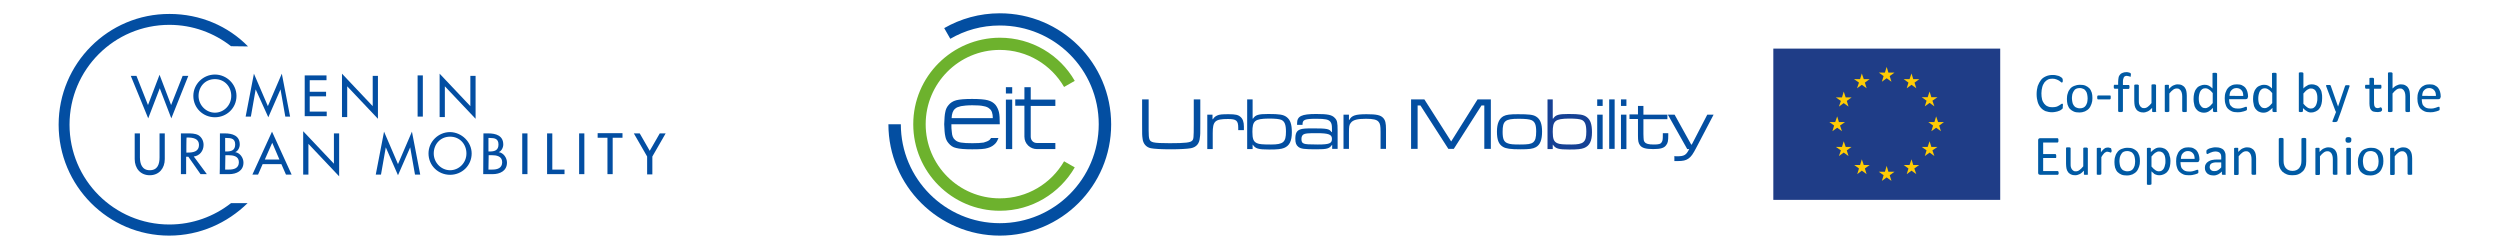
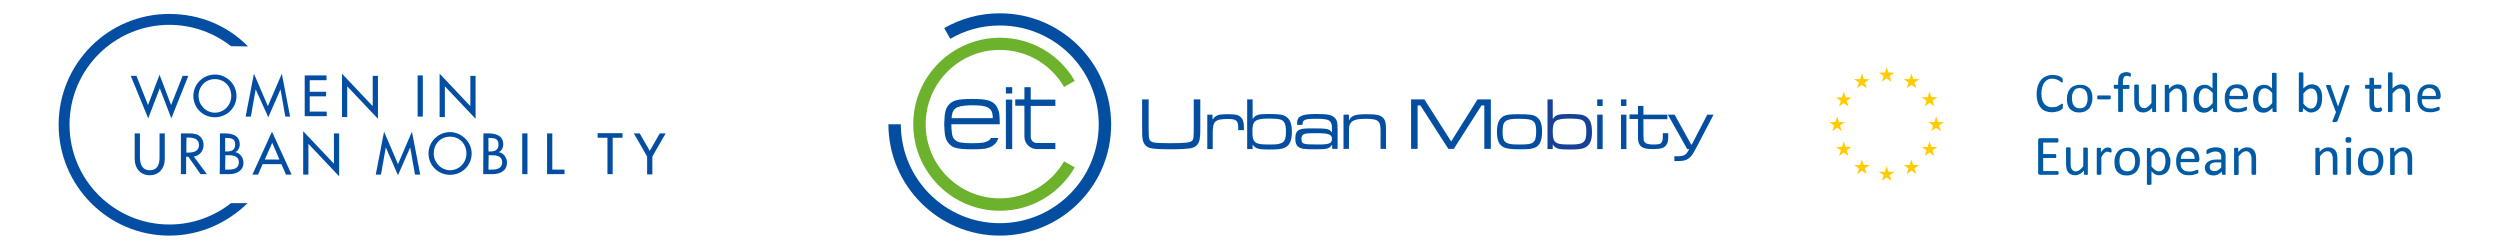
<svg xmlns="http://www.w3.org/2000/svg" xmlns:xlink="http://www.w3.org/1999/xlink" version="1.1" id="Ebene_1" x="0px" y="0px" viewBox="0 0 1147 114.1" style="enable-background:new 0 0 1147 114.1;" xml:space="preserve">
  <style type="text/css">
	.st0{fill:#034EA2;}
	.st1{clip-path:url(#SVGID_2_);}
	.st2{fill:#1F3D87;}
	.st3{fill:#FFCC04;}
	.st4{fill:#005AA4;}
	.st5{fill:#034EA1;}
	.st6{fill-rule:evenodd;clip-rule:evenodd;fill:#034EA1;}
	.st7{fill-rule:evenodd;clip-rule:evenodd;fill:#6DB22D;}
	.st8{fill:#164194;}
</style>
  <g>
    <g>
      <path class="st0" d="M113.8,21.3c-9.1-9.3-21.9-14.9-36-14.9C49.6,6.3,26.9,29.2,26.9,57.2s22.7,50.9,50.7,50.9    c14.1,0,26.7-5.8,36-14.9H106c-7.8,6.1-17.6,9.8-28.3,9.8c-25.3,0-45.8-20.5-45.8-45.8s20.5-45.8,45.8-45.8    c10.7,0,20.5,3.7,28.3,9.8L113.8,21.3L113.8,21.3z" />
    </g>
    <g>
      <g>
        <path class="st0" d="M67.9,48.2l5.3-13.9l5.3,13.9l5.3-13.4h2.6l-7.8,19.5l-5.3-13.8L68,54.3l-8-19.5h2.6L67.9,48.2z" />
        <path class="st0" d="M108.5,44c0,5.6-4.5,9.8-9.9,9.8s-9.9-4.2-9.9-9.8c0-5.4,4.5-9.8,9.9-9.8S108.5,38.6,108.5,44z M106.1,44     c0-4.2-3-7.7-7.5-7.7s-7.5,3.5-7.5,7.7c0,4.3,3.5,7.7,7.5,7.7S106.1,48.4,106.1,44z" />
        <path class="st0" d="M117.3,41L117.3,41l-2.2,12.5h-2.4l3.8-19.7l6.4,14.9l6.4-14.9l3.8,19.7h-2.2L128.7,41l0,0l-5.6,12.8     L117.3,41z" />
        <path class="st0" d="M139.7,34.6h10.1v2.2h-7.7v5.3h7.5v2.1h-7.5v7h7.8v2.1h-10.1V34.6H139.7z" />
        <path class="st0" d="M156.9,33.8L171,48.7V34.8h2.4v19.7l-14.1-14.9v14.1h-2.4V33.8z" />
        <path class="st0" d="M194,53.5h-2.4V34.6h2.4V53.5z" />
        <path class="st0" d="M201.7,33.8l14.1,14.9V34.8h2.4v19.7l-14.1-14.9v14.1h-2.4V33.8z" />
      </g>
      <g>
        <path class="st0" d="M64.2,61.2v11c0,3,1,5.9,4.5,5.9c3.7,0,4.5-2.9,4.5-5.9v-11h2.4V73c0,4.2-2.6,7.4-6.9,7.4s-6.9-3.2-6.9-7.4     V61.2C61.8,61.2,64.2,61.2,64.2,61.2z" />
        <path class="st0" d="M94.9,79.9H92l-5.6-8h-1v8H83V61.2h3c1.6,0,3.5,0,5,0.8c1.6,1,2.4,2.7,2.4,4.5c0,2.7-1.8,5-4.5,5.3     L94.9,79.9z M85.5,70h0.8c2.4,0,5-0.5,5-3.5c0-2.9-2.7-3.4-5.1-3.4h-0.6C85.5,63.1,85.5,70,85.5,70z" />
        <path class="st0" d="M100.9,61.2h2.2c3.5,0,6.9,1,6.9,5.1c0,1.4-0.8,3-2.1,3.5l0,0c2.2,0.3,3.8,2.6,3.8,4.8     c0,3.8-3.2,5.3-6.6,5.3h-4.3C100.9,79.9,100.9,61.2,100.9,61.2z M103.3,69.5h0.6c2.2,0,4-0.5,4-3.2c0-2.7-1.8-3-4-3h-0.6V69.5z      M103.3,77.8h1.8c2.2,0,4.5-0.6,4.5-3.4s-2.7-3.2-4.8-3.2h-1.4L103.3,77.8L103.3,77.8z" />
        <path class="st0" d="M120.5,75.3l-2.1,4.8h-2.6l9-19.7l9,19.7h-2.6l-2.1-4.8H120.5z M124.9,65.5l-3.4,7.7h6.7L124.9,65.5z" />
        <path class="st0" d="M139.1,60.2l14.1,14.9V61.2h2.4v19.7L141.5,66v14.1h-2.4V60.2z" />
        <path class="st0" d="M177,67.6L177,67.6l-2.2,12.5h-2.4l3.8-19.7l6.4,14.9l6.4-14.9l3.8,19.7h-2.4l-2.2-12.5l0,0l-5.6,12.8     L177,67.6z" />
        <path class="st0" d="M216.4,70.4c0,5.6-4.5,9.8-9.9,9.8s-9.9-4.2-9.9-9.8c0-5.4,4.5-9.8,9.9-9.8     C211.9,60.7,216.4,65.2,216.4,70.4z M214,70.4c0-4.2-3-7.7-7.5-7.7s-7.5,3.5-7.5,7.7c0,4.3,3.5,7.7,7.5,7.7S214,74.8,214,70.4z" />
        <path class="st0" d="M221.8,61.2h2.2c3.5,0,6.9,1,6.9,5.1c0,1.4-0.8,3-2.1,3.5l0,0c2.2,0.3,3.8,2.6,3.8,4.8     c0,3.8-3.2,5.3-6.6,5.3h-4.3L221.8,61.2L221.8,61.2z M224.1,69.5h0.6c2.2,0,4-0.5,4-3.2c0-2.7-1.8-3-4-3h-0.6V69.5z M224.1,77.8     h1.8c2.2,0,4.5-0.6,4.5-3.4s-2.7-3.2-4.8-3.2h-1.4L224.1,77.8L224.1,77.8z" />
        <path class="st0" d="M242,79.9h-2.4V61.2h2.4V79.9z" />
        <path class="st0" d="M253.2,77.8h5.8v2.1h-8V61.2h2.4v16.6H253.2z" />
-         <path class="st0" d="M268.1,79.9h-2.4V61.2h2.4V79.9z" />
        <path class="st0" d="M281.1,79.9h-2.4V63.2h-4.5v-2.1h11.4v2.1h-4.5V79.9z" />
        <path class="st0" d="M290.8,61.2h2.7l4.6,8l4.6-8h2.7l-6.1,10.6V80h-2.4v-8.2L290.8,61.2z" />
      </g>
    </g>
  </g>
  <g>
    <g>
      <defs>
        <rect id="SVGID_1_" x="871.2" y="18.8" width="141" height="76.6" />
      </defs>
      <clipPath id="SVGID_2_">
        <use xlink:href="#SVGID_1_" style="overflow:visible;" />
      </clipPath>
      <g transform="matrix(1 0 0 1 0 1.907349e-06)" class="st1">
		</g>
    </g>
  </g>
  <g>
    <g>
      <g>
-         <rect x="813.6" y="22.3" class="st2" width="104.1" height="69.4" />
-       </g>
+         </g>
      <g>
        <polygon class="st3" points="863.4,37.5 865.6,35.9 867.8,37.5 867,34.9 869.2,33.3 866.4,33.3 865.6,30.7 864.8,33.3 862,33.3      864.2,34.9    " />
      </g>
      <g>
        <polygon class="st3" points="852,40.5 854.2,38.9 856.4,40.5 855.6,37.9 857.8,36.3 855.1,36.3 854.2,33.7 853.4,36.3      850.6,36.3 852.9,37.9    " />
      </g>
      <g>
        <polygon class="st3" points="845.9,42 845.1,44.7 842.3,44.7 844.6,46.3 843.7,48.9 845.9,47.3 848.1,48.9 847.3,46.3      849.5,44.7 846.8,44.7    " />
      </g>
      <g>
        <polygon class="st3" points="842.9,58.6 845.1,60.2 844.2,57.6 846.5,56 843.7,56 842.9,53.4 842,56 839.3,56 841.5,57.6      840.7,60.2    " />
      </g>
      <g>
        <polygon class="st3" points="846.8,67.4 845.9,64.8 845.1,67.4 842.3,67.4 844.6,69 843.7,71.6 845.9,70 848.1,71.6 847.3,69      849.5,67.4    " />
      </g>
      <g>
        <polygon class="st3" points="855.1,75.7 854.2,73.1 853.4,75.7 850.7,75.7 852.9,77.3 852.1,79.9 854.2,78.3 856.4,79.9      855.6,77.3 857.8,75.7    " />
      </g>
      <g>
        <polygon class="st3" points="866.4,78.8 865.6,76.1 864.8,78.8 862,78.8 864.2,80.4 863.4,83 865.6,81.4 867.8,83 867,80.4      869.2,78.8    " />
      </g>
      <g>
        <polygon class="st3" points="877.8,75.7 877,73.1 876.1,75.7 873.4,75.7 875.6,77.3 874.8,79.9 877,78.3 879.2,79.9 878.3,77.3      880.5,75.7    " />
      </g>
      <g>
        <polygon class="st3" points="886.1,67.4 885.3,64.8 884.4,67.4 881.7,67.4 883.9,69 883.1,71.6 885.3,70 887.5,71.6 886.6,69      888.9,67.4    " />
      </g>
      <g>
        <polygon class="st3" points="891.9,56 889.2,56 888.3,53.4 887.5,56 884.7,56 886.9,57.6 886.1,60.2 888.3,58.6 890.5,60.2      889.7,57.6    " />
      </g>
      <g>
        <polygon class="st3" points="883.1,48.8 885.3,47.2 887.5,48.8 886.6,46.2 888.9,44.6 886.1,44.6 885.3,42 884.4,44.6      881.7,44.6 883.9,46.2    " />
      </g>
      <g>
        <polygon class="st3" points="877,33.7 876.1,36.3 873.4,36.3 875.6,37.9 874.8,40.5 877,38.9 879.2,40.5 878.4,37.9 880.6,36.3      877.8,36.3    " />
      </g>
      <g>
        <g>
          <path class="st4" d="M944.5,79.2c0,0.2,0,0.3,0,0.4c0,0.1,0,0.2-0.1,0.3c0,0.1-0.1,0.1-0.1,0.2c-0.1,0-0.1,0.1-0.2,0.1H936      c-0.2,0-0.4-0.1-0.6-0.2c-0.2-0.1-0.3-0.4-0.3-0.7v-15c0-0.3,0.1-0.6,0.3-0.7c0.2-0.1,0.4-0.2,0.6-0.2h8c0.1,0,0.1,0,0.2,0.1      c0.1,0,0.1,0.1,0.1,0.2c0,0.1,0.1,0.2,0.1,0.3c0,0.1,0,0.3,0,0.4c0,0.2,0,0.3,0,0.4c0,0.1,0,0.2-0.1,0.3c0,0.1-0.1,0.1-0.1,0.2      c-0.1,0-0.1,0.1-0.2,0.1h-6.6v5.3h5.6c0.1,0,0.1,0,0.2,0.1c0.1,0,0.1,0.1,0.1,0.2c0,0.1,0.1,0.2,0.1,0.3c0,0.1,0,0.3,0,0.4      c0,0.2,0,0.3,0,0.4c0,0.1,0,0.2-0.1,0.3c0,0.1-0.1,0.1-0.1,0.1c-0.1,0-0.1,0-0.2,0h-5.6v6h6.7c0.1,0,0.1,0,0.2,0.1      c0.1,0,0.1,0.1,0.1,0.2c0,0.1,0.1,0.2,0.1,0.3C944.5,78.9,944.5,79.1,944.5,79.2z" />
          <path class="st4" d="M958,79.8c0,0.1,0,0.1,0,0.2c0,0-0.1,0.1-0.2,0.1c-0.1,0-0.2,0.1-0.3,0.1c-0.1,0-0.3,0-0.5,0      c-0.2,0-0.4,0-0.5,0c-0.1,0-0.2,0-0.3-0.1c-0.1,0-0.1-0.1-0.1-0.1c0,0,0-0.1,0-0.2v-1.5c-0.7,0.7-1.3,1.3-2,1.6      c-0.6,0.3-1.3,0.5-2,0.5c-0.8,0-1.4-0.1-2-0.4c-0.5-0.3-1-0.6-1.3-1.1c-0.3-0.4-0.6-1-0.7-1.6c-0.1-0.6-0.2-1.3-0.2-2.2v-7.1      c0-0.1,0-0.1,0-0.2s0.1-0.1,0.2-0.1c0.1,0,0.2-0.1,0.3-0.1c0.1,0,0.3,0,0.5,0s0.4,0,0.5,0c0.1,0,0.2,0,0.3,0.1      c0.1,0,0.1,0.1,0.2,0.1s0.1,0.1,0.1,0.2V75c0,0.7,0,1.2,0.1,1.6c0.1,0.4,0.3,0.8,0.5,1.1c0.2,0.3,0.5,0.5,0.8,0.7      c0.3,0.2,0.7,0.2,1.1,0.2c0.5,0,1.1-0.2,1.6-0.6c0.5-0.4,1.1-0.9,1.7-1.7v-8.2c0-0.1,0-0.1,0-0.2c0,0,0.1-0.1,0.2-0.1      c0.1,0,0.2-0.1,0.3-0.1c0.1,0,0.3,0,0.5,0c0.2,0,0.4,0,0.5,0c0.1,0,0.2,0,0.3,0.1c0.1,0,0.1,0.1,0.2,0.1c0,0,0.1,0.1,0.1,0.2      V79.8z" />
          <path class="st4" d="M968.8,68.9c0,0.2,0,0.3,0,0.5c0,0.1,0,0.2-0.1,0.3c0,0.1-0.1,0.1-0.1,0.2c0,0-0.1,0.1-0.2,0.1      c-0.1,0-0.2,0-0.3-0.1c-0.1,0-0.2-0.1-0.3-0.1c-0.1,0-0.3-0.1-0.4-0.1c-0.2,0-0.3-0.1-0.5-0.1c-0.2,0-0.4,0-0.6,0.1      c-0.2,0.1-0.4,0.2-0.7,0.4c-0.2,0.2-0.5,0.5-0.7,0.8c-0.3,0.3-0.5,0.7-0.8,1.2v7.7c0,0.1,0,0.1-0.1,0.2s-0.1,0.1-0.2,0.1      c-0.1,0-0.2,0.1-0.3,0.1c-0.1,0-0.3,0-0.5,0c-0.2,0-0.4,0-0.5,0c-0.1,0-0.2,0-0.3-0.1c-0.1,0-0.1-0.1-0.2-0.1s0-0.1,0-0.2V68.2      c0-0.1,0-0.1,0-0.2c0,0,0.1-0.1,0.2-0.1c0.1,0,0.2-0.1,0.3-0.1c0.1,0,0.3,0,0.5,0c0.2,0,0.3,0,0.5,0c0.1,0,0.2,0,0.3,0.1      c0.1,0,0.1,0.1,0.1,0.1c0,0,0,0.1,0,0.2v1.7c0.3-0.5,0.6-0.8,0.9-1.1c0.3-0.3,0.5-0.5,0.8-0.7c0.3-0.2,0.5-0.3,0.7-0.3      c0.2-0.1,0.5-0.1,0.7-0.1c0.1,0,0.2,0,0.4,0c0.1,0,0.3,0,0.4,0.1c0.2,0,0.3,0.1,0.4,0.1c0.1,0,0.2,0.1,0.3,0.1      c0.1,0,0.1,0.1,0.1,0.1c0,0,0,0.1,0,0.1c0,0.1,0,0.1,0,0.3C968.8,68.6,968.8,68.7,968.8,68.9z" />
          <path class="st4" d="M981.8,73.9c0,1-0.1,1.8-0.4,2.6c-0.3,0.8-0.6,1.5-1.1,2.1c-0.5,0.6-1.1,1-1.9,1.4      c-0.7,0.3-1.6,0.5-2.6,0.5c-1,0-1.8-0.1-2.5-0.4s-1.3-0.7-1.8-1.2c-0.5-0.5-0.8-1.2-1.1-2c-0.2-0.8-0.3-1.7-0.3-2.6      c0-1,0.1-1.8,0.4-2.6c0.2-0.8,0.6-1.5,1.1-2.1c0.5-0.6,1.1-1,1.9-1.3c0.7-0.3,1.6-0.5,2.6-0.5c1,0,1.8,0.1,2.5,0.4      c0.7,0.3,1.3,0.7,1.8,1.2c0.5,0.5,0.8,1.2,1.1,2C981.7,72,981.8,72.9,981.8,73.9z M979.6,74c0-0.6-0.1-1.2-0.2-1.8      c-0.1-0.6-0.3-1.1-0.6-1.5c-0.3-0.4-0.6-0.8-1.1-1c-0.5-0.2-1-0.4-1.7-0.4c-0.6,0-1.2,0.1-1.6,0.3c-0.5,0.2-0.8,0.5-1.1,1      c-0.3,0.4-0.5,0.9-0.7,1.5c-0.1,0.6-0.2,1.2-0.2,1.8c0,0.6,0.1,1.2,0.2,1.8c0.1,0.6,0.3,1.1,0.6,1.5c0.3,0.4,0.6,0.8,1.1,1      c0.5,0.2,1,0.4,1.7,0.4c0.6,0,1.2-0.1,1.6-0.3c0.5-0.2,0.8-0.5,1.1-0.9c0.3-0.4,0.5-0.9,0.7-1.5C979.5,75.3,979.6,74.7,979.6,74      z" />
-           <path class="st4" d="M995.8,73.8c0,1-0.1,1.9-0.3,2.7c-0.2,0.8-0.5,1.5-1,2.1c-0.4,0.6-1,1-1.6,1.3c-0.6,0.3-1.4,0.5-2.2,0.5      c-0.3,0-0.7,0-1-0.1c-0.3-0.1-0.6-0.2-0.9-0.3c-0.3-0.1-0.6-0.3-0.8-0.6c-0.3-0.2-0.6-0.5-0.9-0.8v5.8c0,0.1,0,0.1-0.1,0.2      c0,0.1-0.1,0.1-0.2,0.1c-0.1,0-0.2,0.1-0.3,0.1c-0.1,0-0.3,0-0.5,0c-0.2,0-0.4,0-0.5,0c-0.1,0-0.2,0-0.3-0.1      c-0.1,0-0.1-0.1-0.2-0.1c0-0.1,0-0.1,0-0.2V68.2c0-0.1,0-0.1,0-0.2c0,0,0.1-0.1,0.2-0.1c0.1,0,0.2-0.1,0.3-0.1      c0.1,0,0.3,0,0.4,0c0.2,0,0.3,0,0.4,0c0.1,0,0.2,0,0.3,0.1c0.1,0,0.1,0.1,0.2,0.1s0,0.1,0,0.2v1.6c0.4-0.4,0.7-0.7,1-0.9      c0.3-0.3,0.7-0.5,1-0.7c0.3-0.2,0.7-0.3,1-0.4c0.3-0.1,0.7-0.1,1.1-0.1c0.8,0,1.6,0.2,2.2,0.5c0.6,0.3,1.1,0.8,1.5,1.3      c0.4,0.6,0.7,1.2,0.8,2C995.7,72.2,995.8,73,995.8,73.8z M993.5,74.1c0-0.6,0-1.2-0.1-1.7c-0.1-0.6-0.2-1.1-0.5-1.5      c-0.2-0.4-0.5-0.8-0.9-1c-0.4-0.3-0.8-0.4-1.4-0.4c-0.3,0-0.6,0-0.8,0.1c-0.3,0.1-0.5,0.2-0.8,0.4c-0.3,0.2-0.6,0.4-0.9,0.7      c-0.3,0.3-0.6,0.6-1,1.1v4.6c0.6,0.7,1.2,1.3,1.7,1.6c0.5,0.4,1.1,0.6,1.7,0.6c0.5,0,1-0.1,1.4-0.4c0.4-0.3,0.7-0.6,0.9-1      c0.2-0.4,0.4-0.9,0.5-1.5C993.5,75.2,993.5,74.6,993.5,74.1z" />
+           <path class="st4" d="M995.8,73.8c0,1-0.1,1.9-0.3,2.7c-0.2,0.8-0.5,1.5-1,2.1c-0.4,0.6-1,1-1.6,1.3c-0.6,0.3-1.4,0.5-2.2,0.5      c-0.3,0-0.7,0-1-0.1c-0.3-0.1-0.6-0.2-0.9-0.3c-0.3-0.1-0.6-0.3-0.8-0.6c-0.3-0.2-0.6-0.5-0.9-0.8v5.8c0,0.1,0,0.1-0.1,0.2      c0,0.1-0.1,0.1-0.2,0.1c-0.1,0-0.2,0.1-0.3,0.1c-0.1,0-0.3,0-0.5,0c-0.2,0-0.4,0-0.5,0c-0.1,0-0.2,0-0.3-0.1      c-0.1,0-0.1-0.1-0.2-0.1c0-0.1,0-0.1,0-0.2V68.2c0-0.1,0-0.1,0-0.2c0.1,0,0.2-0.1,0.3-0.1      c0.1,0,0.3,0,0.4,0c0.2,0,0.3,0,0.4,0c0.1,0,0.2,0,0.3,0.1c0.1,0,0.1,0.1,0.2,0.1s0,0.1,0,0.2v1.6c0.4-0.4,0.7-0.7,1-0.9      c0.3-0.3,0.7-0.5,1-0.7c0.3-0.2,0.7-0.3,1-0.4c0.3-0.1,0.7-0.1,1.1-0.1c0.8,0,1.6,0.2,2.2,0.5c0.6,0.3,1.1,0.8,1.5,1.3      c0.4,0.6,0.7,1.2,0.8,2C995.7,72.2,995.8,73,995.8,73.8z M993.5,74.1c0-0.6,0-1.2-0.1-1.7c-0.1-0.6-0.2-1.1-0.5-1.5      c-0.2-0.4-0.5-0.8-0.9-1c-0.4-0.3-0.8-0.4-1.4-0.4c-0.3,0-0.6,0-0.8,0.1c-0.3,0.1-0.5,0.2-0.8,0.4c-0.3,0.2-0.6,0.4-0.9,0.7      c-0.3,0.3-0.6,0.6-1,1.1v4.6c0.6,0.7,1.2,1.3,1.7,1.6c0.5,0.4,1.1,0.6,1.7,0.6c0.5,0,1-0.1,1.4-0.4c0.4-0.3,0.7-0.6,0.9-1      c0.2-0.4,0.4-0.9,0.5-1.5C993.5,75.2,993.5,74.6,993.5,74.1z" />
          <path class="st4" d="M1009,73.5c0,0.3-0.1,0.6-0.3,0.7c-0.2,0.1-0.4,0.2-0.6,0.2h-7.7c0,0.6,0.1,1.2,0.2,1.8      c0.1,0.5,0.3,1,0.7,1.3c0.3,0.4,0.7,0.7,1.2,0.9c0.5,0.2,1.1,0.3,1.8,0.3c0.6,0,1.1,0,1.5-0.1c0.4-0.1,0.8-0.2,1.1-0.3      c0.3-0.1,0.6-0.2,0.8-0.3c0.2-0.1,0.4-0.1,0.5-0.1c0.1,0,0.1,0,0.2,0c0,0,0.1,0.1,0.1,0.1c0,0.1,0,0.1,0.1,0.3      c0,0.1,0,0.2,0,0.4c0,0.1,0,0.2,0,0.3c0,0.1,0,0.2,0,0.2c0,0.1,0,0.1-0.1,0.2c0,0.1-0.1,0.1-0.1,0.1c0,0-0.2,0.1-0.4,0.2      c-0.2,0.1-0.5,0.2-0.9,0.3c-0.4,0.1-0.8,0.2-1.3,0.3s-1,0.1-1.6,0.1c-1,0-1.8-0.1-2.5-0.4c-0.7-0.3-1.3-0.7-1.8-1.2      c-0.5-0.5-0.9-1.2-1.1-2c-0.3-0.8-0.4-1.7-0.4-2.8c0-1,0.1-1.9,0.4-2.7c0.3-0.8,0.6-1.5,1.1-2c0.5-0.6,1.1-1,1.8-1.3      c0.7-0.3,1.5-0.4,2.3-0.4c0.9,0,1.7,0.1,2.3,0.4c0.6,0.3,1.2,0.7,1.6,1.2c0.4,0.5,0.7,1.1,0.9,1.8c0.2,0.7,0.3,1.4,0.3,2.1V73.5      z M1006.9,72.9c0-1.1-0.2-2-0.8-2.6c-0.5-0.6-1.3-1-2.3-1c-0.5,0-1,0.1-1.4,0.3c-0.4,0.2-0.7,0.5-1,0.8      c-0.3,0.3-0.5,0.7-0.6,1.1s-0.2,0.9-0.2,1.4H1006.9z" />
          <path class="st4" d="M1021.2,79.9c0,0.1,0,0.2-0.1,0.2c-0.1,0.1-0.2,0.1-0.3,0.1c-0.1,0-0.3,0-0.5,0c-0.2,0-0.4,0-0.5,0      c-0.1,0-0.2-0.1-0.3-0.1c-0.1-0.1-0.1-0.1-0.1-0.2v-1.2c-0.5,0.5-1.1,1-1.7,1.3c-0.6,0.3-1.3,0.5-2,0.5c-0.6,0-1.2-0.1-1.7-0.2      c-0.5-0.2-0.9-0.4-1.3-0.7c-0.3-0.3-0.6-0.7-0.8-1.1c-0.2-0.4-0.3-0.9-0.3-1.5c0-0.7,0.1-1.2,0.4-1.7c0.3-0.5,0.7-0.9,1.2-1.2      c0.5-0.3,1.1-0.6,1.8-0.7c0.7-0.2,1.5-0.2,2.5-0.2h1.6v-0.9c0-0.4,0-0.8-0.1-1.2c-0.1-0.3-0.2-0.6-0.5-0.9      c-0.2-0.2-0.5-0.4-0.8-0.5c-0.3-0.1-0.8-0.2-1.2-0.2c-0.5,0-1,0.1-1.4,0.2s-0.8,0.3-1.1,0.4c-0.3,0.2-0.6,0.3-0.8,0.4      c-0.2,0.1-0.4,0.2-0.5,0.2c-0.1,0-0.1,0-0.2-0.1c-0.1,0-0.1-0.1-0.1-0.2c0-0.1-0.1-0.2-0.1-0.3c0-0.1,0-0.2,0-0.4      c0-0.2,0-0.4,0-0.5s0.1-0.2,0.2-0.4c0.1-0.1,0.3-0.2,0.6-0.4c0.3-0.2,0.6-0.3,1-0.4c0.4-0.1,0.8-0.2,1.2-0.3      c0.4-0.1,0.9-0.1,1.3-0.1c0.8,0,1.6,0.1,2.1,0.3c0.6,0.2,1.1,0.5,1.4,0.8c0.4,0.4,0.6,0.8,0.8,1.4c0.2,0.5,0.2,1.2,0.2,1.9V79.9      z M1019,74.5h-1.8c-0.6,0-1.1,0-1.5,0.1c-0.4,0.1-0.8,0.2-1.1,0.4c-0.3,0.2-0.5,0.4-0.6,0.7c-0.1,0.3-0.2,0.6-0.2,0.9      c0,0.6,0.2,1.1,0.6,1.4c0.4,0.4,0.9,0.5,1.6,0.5c0.6,0,1.1-0.1,1.6-0.4c0.5-0.3,1-0.7,1.5-1.3V74.5z" />
          <path class="st4" d="M1035.2,79.8c0,0.1,0,0.1-0.1,0.2c0,0-0.1,0.1-0.2,0.1c-0.1,0-0.2,0.1-0.3,0.1c-0.1,0-0.3,0-0.5,0      c-0.2,0-0.4,0-0.5,0c-0.1,0-0.2,0-0.3-0.1c-0.1,0-0.1-0.1-0.2-0.1c0,0-0.1-0.1-0.1-0.2V73c0-0.7-0.1-1.2-0.2-1.6      c-0.1-0.4-0.3-0.8-0.5-1.1c-0.2-0.3-0.5-0.5-0.8-0.7c-0.3-0.2-0.7-0.2-1.1-0.2c-0.5,0-1.1,0.2-1.6,0.6c-0.5,0.4-1.1,0.9-1.7,1.7      v8.2c0,0.1,0,0.1-0.1,0.2c0,0-0.1,0.1-0.2,0.1c-0.1,0-0.2,0.1-0.3,0.1c-0.1,0-0.3,0-0.5,0c-0.2,0-0.4,0-0.5,0      c-0.1,0-0.2,0-0.3-0.1c-0.1,0-0.1-0.1-0.2-0.1s0-0.1,0-0.2V68.2c0-0.1,0-0.1,0-0.2c0,0,0.1-0.1,0.2-0.1c0.1,0,0.2-0.1,0.3-0.1      c0.1,0,0.3,0,0.5,0c0.2,0,0.3,0,0.5,0c0.1,0,0.2,0,0.3,0.1c0.1,0,0.1,0.1,0.1,0.1c0,0,0,0.1,0,0.2v1.5c0.7-0.7,1.3-1.3,2-1.6      c0.7-0.3,1.3-0.5,2-0.5c0.8,0,1.4,0.1,2,0.4c0.5,0.3,1,0.6,1.3,1.1c0.3,0.4,0.6,1,0.7,1.6c0.1,0.6,0.2,1.3,0.2,2.1V79.8z" />
-           <path class="st4" d="M1058.1,74c0,1-0.1,1.9-0.4,2.7c-0.3,0.8-0.7,1.5-1.3,2c-0.6,0.6-1.2,1-2,1.3s-1.7,0.4-2.7,0.4      c-0.9,0-1.8-0.1-2.5-0.4c-0.8-0.3-1.4-0.7-2-1.2c-0.5-0.5-1-1.2-1.3-2c-0.3-0.8-0.4-1.7-0.4-2.7V63.7c0-0.1,0-0.1,0.1-0.2      c0-0.1,0.1-0.1,0.2-0.1c0.1,0,0.2-0.1,0.3-0.1c0.1,0,0.3,0,0.5,0c0.2,0,0.4,0,0.5,0c0.1,0,0.3,0,0.3,0.1c0.1,0,0.1,0.1,0.2,0.1      c0,0.1,0.1,0.1,0.1,0.2v10.1c0,0.8,0.1,1.5,0.3,2c0.2,0.6,0.5,1.1,0.8,1.4c0.4,0.4,0.8,0.7,1.3,0.9s1.1,0.3,1.7,0.3      c0.6,0,1.2-0.1,1.7-0.3c0.5-0.2,0.9-0.5,1.3-0.9c0.3-0.4,0.6-0.9,0.8-1.4c0.2-0.6,0.3-1.2,0.3-2V63.7c0-0.1,0-0.1,0.1-0.2      c0-0.1,0.1-0.1,0.2-0.1c0.1,0,0.2-0.1,0.3-0.1c0.1,0,0.3,0,0.5,0c0.2,0,0.4,0,0.5,0c0.1,0,0.3,0,0.3,0.1c0.1,0,0.1,0.1,0.2,0.1      c0,0.1,0.1,0.1,0.1,0.2V74z" />
          <path class="st4" d="M1072.5,79.8c0,0.1,0,0.1-0.1,0.2c0,0-0.1,0.1-0.2,0.1c-0.1,0-0.2,0.1-0.3,0.1c-0.1,0-0.3,0-0.5,0      c-0.2,0-0.4,0-0.5,0c-0.1,0-0.2,0-0.3-0.1c-0.1,0-0.1-0.1-0.2-0.1c0,0-0.1-0.1-0.1-0.2V73c0-0.7-0.1-1.2-0.2-1.6      c-0.1-0.4-0.3-0.8-0.5-1.1c-0.2-0.3-0.5-0.5-0.8-0.7c-0.3-0.2-0.7-0.2-1.1-0.2c-0.5,0-1.1,0.2-1.6,0.6c-0.5,0.4-1.1,0.9-1.7,1.7      v8.2c0,0.1,0,0.1-0.1,0.2c0,0-0.1,0.1-0.2,0.1c-0.1,0-0.2,0.1-0.3,0.1c-0.1,0-0.3,0-0.5,0c-0.2,0-0.4,0-0.5,0      c-0.1,0-0.2,0-0.3-0.1c-0.1,0-0.1-0.1-0.2-0.1c0,0,0-0.1,0-0.2V68.2c0-0.1,0-0.1,0-0.2c0,0,0.1-0.1,0.2-0.1      c0.1,0,0.2-0.1,0.3-0.1c0.1,0,0.3,0,0.5,0c0.2,0,0.3,0,0.5,0c0.1,0,0.2,0,0.3,0.1c0.1,0,0.1,0.1,0.1,0.1s0,0.1,0,0.2v1.5      c0.7-0.7,1.3-1.3,2-1.6c0.7-0.3,1.3-0.5,2-0.5c0.8,0,1.4,0.1,2,0.4c0.5,0.3,1,0.6,1.3,1.1c0.3,0.4,0.6,1,0.7,1.6      c0.1,0.6,0.2,1.3,0.2,2.1V79.8z" />
          <path class="st4" d="M1078.8,64.2c0,0.5-0.1,0.8-0.3,1c-0.2,0.2-0.5,0.3-1.1,0.3c-0.5,0-0.8-0.1-1-0.3c-0.2-0.2-0.3-0.5-0.3-1      c0-0.5,0.1-0.8,0.3-1c0.2-0.2,0.5-0.3,1.1-0.3c0.5,0,0.8,0.1,1,0.3C1078.8,63.4,1078.8,63.7,1078.8,64.2z M1078.6,79.8      c0,0.1,0,0.1-0.1,0.2c0,0-0.1,0.1-0.2,0.1c-0.1,0-0.2,0.1-0.3,0.1c-0.1,0-0.3,0-0.5,0c-0.2,0-0.4,0-0.5,0c-0.1,0-0.2,0-0.3-0.1      c-0.1,0-0.1-0.1-0.2-0.1s0-0.1,0-0.2V68.2c0-0.1,0-0.1,0-0.2s0.1-0.1,0.2-0.1c0.1,0,0.2-0.1,0.3-0.1c0.1,0,0.3,0,0.5,0      c0.2,0,0.4,0,0.5,0c0.1,0,0.2,0,0.3,0.1c0.1,0,0.1,0.1,0.2,0.1c0,0.1,0.1,0.1,0.1,0.2V79.8z" />
          <path class="st4" d="M1093.5,73.9c0,1-0.1,1.8-0.4,2.6c-0.3,0.8-0.6,1.5-1.1,2.1c-0.5,0.6-1.1,1-1.9,1.4      c-0.7,0.3-1.6,0.5-2.6,0.5c-1,0-1.8-0.1-2.5-0.4c-0.7-0.3-1.3-0.7-1.8-1.2c-0.5-0.5-0.8-1.2-1.1-2c-0.2-0.8-0.3-1.7-0.3-2.6      c0-1,0.1-1.8,0.4-2.6c0.2-0.8,0.6-1.5,1.1-2.1c0.5-0.6,1.1-1,1.9-1.3c0.7-0.3,1.6-0.5,2.6-0.5c1,0,1.8,0.1,2.5,0.4      c0.7,0.3,1.3,0.7,1.8,1.2c0.5,0.5,0.8,1.2,1.1,2C1093.4,72,1093.5,72.9,1093.5,73.9z M1091.3,74c0-0.6-0.1-1.2-0.2-1.8      c-0.1-0.6-0.3-1.1-0.6-1.5c-0.3-0.4-0.6-0.8-1.1-1c-0.5-0.2-1-0.4-1.7-0.4c-0.6,0-1.2,0.1-1.6,0.3c-0.5,0.2-0.8,0.5-1.1,1      c-0.3,0.4-0.5,0.9-0.7,1.5c-0.1,0.6-0.2,1.2-0.2,1.8c0,0.6,0.1,1.2,0.2,1.8c0.1,0.6,0.3,1.1,0.6,1.5c0.3,0.4,0.6,0.8,1.1,1      c0.5,0.2,1,0.4,1.7,0.4c0.6,0,1.2-0.1,1.6-0.3c0.5-0.2,0.8-0.5,1.1-0.9c0.3-0.4,0.5-0.9,0.7-1.5      C1091.2,75.3,1091.3,74.7,1091.3,74z" />
          <path class="st4" d="M1106.8,79.8c0,0.1,0,0.1-0.1,0.2c0,0-0.1,0.1-0.2,0.1c-0.1,0-0.2,0.1-0.3,0.1c-0.1,0-0.3,0-0.5,0      c-0.2,0-0.4,0-0.5,0c-0.1,0-0.2,0-0.3-0.1c-0.1,0-0.1-0.1-0.2-0.1c0,0-0.1-0.1-0.1-0.2V73c0-0.7-0.1-1.2-0.2-1.6      c-0.1-0.4-0.3-0.8-0.5-1.1c-0.2-0.3-0.5-0.5-0.8-0.7c-0.3-0.2-0.7-0.2-1.1-0.2c-0.5,0-1.1,0.2-1.6,0.6c-0.5,0.4-1.1,0.9-1.7,1.7      v8.2c0,0.1,0,0.1-0.1,0.2c0,0-0.1,0.1-0.2,0.1c-0.1,0-0.2,0.1-0.3,0.1c-0.1,0-0.3,0-0.5,0c-0.2,0-0.4,0-0.5,0      c-0.1,0-0.2,0-0.3-0.1c-0.1,0-0.1-0.1-0.2-0.1c0,0,0-0.1,0-0.2V68.2c0-0.1,0-0.1,0-0.2c0,0,0.1-0.1,0.2-0.1      c0.1,0,0.2-0.1,0.3-0.1c0.1,0,0.3,0,0.5,0c0.2,0,0.3,0,0.5,0c0.1,0,0.2,0,0.3,0.1c0.1,0,0.1,0.1,0.1,0.1c0,0,0,0.1,0,0.2v1.5      c0.7-0.7,1.3-1.3,2-1.6s1.3-0.5,2-0.5c0.8,0,1.4,0.1,2,0.4c0.5,0.3,1,0.6,1.3,1.1c0.3,0.4,0.6,1,0.7,1.6      c0.1,0.6,0.2,1.3,0.2,2.1V79.8z" />
        </g>
        <g>
          <path class="st4" d="M946.4,48.9c0,0.1,0,0.3,0,0.4c0,0.1,0,0.2,0,0.3c0,0.1,0,0.1-0.1,0.2s-0.1,0.1-0.2,0.2      c-0.1,0.1-0.3,0.2-0.5,0.4c-0.3,0.2-0.6,0.4-1,0.5c-0.4,0.2-0.9,0.3-1.4,0.4c-0.5,0.1-1.1,0.2-1.7,0.2c-1.1,0-2.1-0.2-3-0.5      c-0.9-0.4-1.6-0.9-2.2-1.6c-0.6-0.7-1.1-1.6-1.4-2.6c-0.3-1-0.5-2.2-0.5-3.6c0-1.4,0.2-2.6,0.5-3.7c0.4-1.1,0.9-2,1.5-2.8      c0.6-0.8,1.4-1.3,2.3-1.7c0.9-0.4,1.9-0.6,3-0.6c0.5,0,1,0,1.4,0.1c0.5,0.1,0.9,0.2,1.3,0.3c0.4,0.1,0.7,0.3,1,0.5      c0.3,0.2,0.5,0.3,0.6,0.4s0.2,0.2,0.2,0.3c0,0.1,0.1,0.1,0.1,0.2c0,0.1,0,0.2,0.1,0.3c0,0.1,0,0.2,0,0.4c0,0.2,0,0.3,0,0.4      c0,0.1,0,0.2-0.1,0.3c0,0.1-0.1,0.1-0.1,0.2c0,0-0.1,0.1-0.2,0.1c-0.1,0-0.3-0.1-0.5-0.3c-0.2-0.2-0.5-0.4-0.8-0.6      c-0.3-0.2-0.8-0.4-1.3-0.6c-0.5-0.2-1.1-0.3-1.8-0.3c-0.7,0-1.4,0.1-2,0.4c-0.6,0.3-1.1,0.7-1.6,1.3c-0.4,0.6-0.8,1.3-1,2.1      c-0.2,0.8-0.4,1.8-0.4,2.9c0,1.1,0.1,2,0.3,2.8c0.2,0.8,0.6,1.5,1,2c0.4,0.5,1,1,1.6,1.2c0.6,0.3,1.3,0.4,2.1,0.4      c0.7,0,1.3-0.1,1.8-0.2c0.5-0.2,0.9-0.3,1.3-0.6c0.4-0.2,0.6-0.4,0.9-0.6c0.2-0.2,0.4-0.2,0.5-0.2c0.1,0,0.1,0,0.2,0      c0,0,0.1,0.1,0.1,0.1c0,0.1,0,0.2,0.1,0.3C946.4,48.5,946.4,48.7,946.4,48.9z" />
          <path class="st4" d="M960,45c0,1-0.1,1.8-0.4,2.6c-0.3,0.8-0.6,1.5-1.1,2.1c-0.5,0.6-1.1,1-1.9,1.4c-0.7,0.3-1.6,0.5-2.6,0.5      c-1,0-1.8-0.1-2.5-0.4c-0.7-0.3-1.3-0.7-1.8-1.2c-0.5-0.5-0.8-1.2-1.1-2c-0.2-0.8-0.3-1.7-0.3-2.6c0-1,0.1-1.8,0.4-2.6      c0.2-0.8,0.6-1.5,1.1-2.1c0.5-0.6,1.1-1,1.9-1.3c0.7-0.3,1.6-0.5,2.6-0.5c1,0,1.8,0.1,2.5,0.4c0.7,0.3,1.3,0.7,1.8,1.2      c0.5,0.5,0.8,1.2,1.1,2C959.9,43.1,960,44,960,45z M957.8,45.1c0-0.6-0.1-1.2-0.2-1.8c-0.1-0.6-0.3-1.1-0.6-1.5      c-0.3-0.4-0.6-0.8-1.1-1c-0.5-0.2-1-0.4-1.7-0.4c-0.6,0-1.2,0.1-1.6,0.3c-0.5,0.2-0.8,0.5-1.1,1c-0.3,0.4-0.5,0.9-0.7,1.5      c-0.1,0.6-0.2,1.2-0.2,1.8c0,0.6,0.1,1.2,0.2,1.8c0.1,0.6,0.3,1.1,0.6,1.5c0.3,0.4,0.6,0.8,1.1,1c0.5,0.2,1,0.4,1.7,0.4      c0.6,0,1.2-0.1,1.6-0.3c0.5-0.2,0.8-0.5,1.1-0.9c0.3-0.4,0.5-0.9,0.7-1.5C957.7,46.4,957.8,45.8,957.8,45.1z" />
          <path class="st4" d="M968.4,44.7c0,0.3,0,0.6-0.1,0.7c-0.1,0.1-0.2,0.2-0.3,0.2h-5.4c-0.2,0-0.3-0.1-0.3-0.2      c-0.1-0.1-0.1-0.4-0.1-0.7s0-0.6,0.1-0.7c0.1-0.1,0.2-0.2,0.3-0.2h5.4c0.1,0,0.1,0,0.2,0c0.1,0,0.1,0.1,0.1,0.1      c0,0.1,0.1,0.2,0.1,0.3C968.4,44.4,968.4,44.6,968.4,44.7z" />
          <path class="st4" d="M977.6,34.5c0,0.2,0,0.3,0,0.4c0,0.1,0,0.2-0.1,0.2c0,0.1,0,0.1-0.1,0.1c0,0-0.1,0-0.1,0      c-0.1,0-0.1,0-0.2-0.1c-0.1,0-0.2-0.1-0.3-0.1c-0.1,0-0.3-0.1-0.5-0.1c-0.2,0-0.4-0.1-0.6-0.1c-0.3,0-0.6,0.1-0.8,0.2      c-0.2,0.1-0.4,0.3-0.5,0.5c-0.1,0.2-0.2,0.5-0.3,0.9c-0.1,0.3-0.1,0.8-0.1,1.3v1.3h2.6c0.1,0,0.1,0,0.2,0c0,0,0.1,0.1,0.1,0.2      c0,0.1,0.1,0.2,0.1,0.3c0,0.1,0,0.3,0,0.4c0,0.3,0,0.5-0.1,0.7c-0.1,0.1-0.2,0.2-0.3,0.2h-2.6V51c0,0.1,0,0.1-0.1,0.2      c0,0-0.1,0.1-0.2,0.1c-0.1,0-0.2,0.1-0.3,0.1c-0.1,0-0.3,0-0.5,0c-0.2,0-0.4,0-0.5,0c-0.1,0-0.2,0-0.3-0.1      c-0.1,0-0.1-0.1-0.2-0.1s-0.1-0.1-0.1-0.2V40.7h-1.6c-0.1,0-0.2-0.1-0.3-0.2c-0.1-0.1-0.1-0.4-0.1-0.7c0-0.2,0-0.3,0-0.4      c0-0.1,0-0.2,0.1-0.3c0-0.1,0.1-0.1,0.1-0.2s0.1,0,0.2,0h1.6v-1.2c0-0.8,0.1-1.5,0.2-2.1s0.4-1.1,0.7-1.4      c0.3-0.4,0.7-0.6,1.2-0.8s1-0.3,1.7-0.3c0.3,0,0.6,0,0.9,0.1c0.3,0.1,0.5,0.1,0.7,0.2s0.3,0.1,0.3,0.2c0.1,0.1,0.1,0.1,0.1,0.2      c0,0.1,0.1,0.2,0.1,0.3C977.6,34.2,977.6,34.3,977.6,34.5z" />
          <path class="st4" d="M989.3,51c0,0.1,0,0.1,0,0.2c0,0-0.1,0.1-0.2,0.1c-0.1,0-0.2,0.1-0.3,0.1c-0.1,0-0.3,0-0.5,0      c-0.2,0-0.4,0-0.5,0c-0.1,0-0.2,0-0.3-0.1c-0.1,0-0.1-0.1-0.1-0.1c0,0,0-0.1,0-0.2v-1.5c-0.7,0.7-1.3,1.3-2,1.6s-1.3,0.5-2,0.5      c-0.8,0-1.4-0.1-2-0.4s-1-0.6-1.3-1.1c-0.3-0.4-0.6-1-0.7-1.6c-0.1-0.6-0.2-1.3-0.2-2.2v-7.1c0-0.1,0-0.1,0-0.2s0.1-0.1,0.2-0.1      c0.1,0,0.2-0.1,0.3-0.1c0.1,0,0.3,0,0.5,0s0.4,0,0.5,0c0.1,0,0.2,0,0.3,0.1c0.1,0,0.1,0.1,0.2,0.1s0.1,0.1,0.1,0.2v6.8      c0,0.7,0,1.2,0.1,1.6c0.1,0.4,0.3,0.8,0.5,1.1c0.2,0.3,0.5,0.5,0.8,0.7c0.3,0.2,0.7,0.2,1.1,0.2c0.5,0,1.1-0.2,1.6-0.6      c0.5-0.4,1.1-0.9,1.7-1.7v-8.2c0-0.1,0-0.1,0-0.2c0,0,0.1-0.1,0.2-0.1c0.1,0,0.2-0.1,0.3-0.1c0.1,0,0.3,0,0.5,0      c0.2,0,0.4,0,0.5,0c0.1,0,0.2,0,0.3,0.1c0.1,0,0.1,0.1,0.2,0.1c0,0,0.1,0.1,0.1,0.2V51z" />
          <path class="st4" d="M1003.4,51c0,0.1,0,0.1-0.1,0.2s-0.1,0.1-0.2,0.1c-0.1,0-0.2,0.1-0.3,0.1c-0.1,0-0.3,0-0.5,0      c-0.2,0-0.4,0-0.5,0c-0.1,0-0.2,0-0.3-0.1c-0.1,0-0.1-0.1-0.2-0.1s-0.1-0.1-0.1-0.2v-6.8c0-0.7-0.1-1.2-0.2-1.6      c-0.1-0.4-0.3-0.8-0.5-1.1c-0.2-0.3-0.5-0.5-0.8-0.7c-0.3-0.2-0.7-0.2-1.1-0.2c-0.5,0-1.1,0.2-1.6,0.6c-0.5,0.4-1.1,0.9-1.7,1.7      V51c0,0.1,0,0.1-0.1,0.2s-0.1,0.1-0.2,0.1c-0.1,0-0.2,0.1-0.3,0.1c-0.1,0-0.3,0-0.5,0c-0.2,0-0.4,0-0.5,0c-0.1,0-0.2,0-0.3-0.1      c-0.1,0-0.1-0.1-0.2-0.1c0,0,0-0.1,0-0.2V39.3c0-0.1,0-0.1,0-0.2c0,0,0.1-0.1,0.2-0.1c0.1,0,0.2-0.1,0.3-0.1c0.1,0,0.3,0,0.5,0      c0.2,0,0.3,0,0.5,0c0.1,0,0.2,0,0.3,0.1c0.1,0,0.1,0.1,0.1,0.1s0,0.1,0,0.2v1.5c0.7-0.7,1.3-1.3,2-1.6c0.7-0.3,1.3-0.5,2-0.5      c0.8,0,1.4,0.1,2,0.4c0.5,0.3,1,0.6,1.3,1.1c0.3,0.4,0.6,1,0.7,1.6c0.1,0.6,0.2,1.3,0.2,2.1V51z" />
          <path class="st4" d="M1017.3,51c0,0.1,0,0.1,0,0.2c0,0.1-0.1,0.1-0.2,0.1c-0.1,0-0.2,0.1-0.3,0.1c-0.1,0-0.3,0-0.4,0      c-0.2,0-0.3,0-0.5,0c-0.1,0-0.2,0-0.3-0.1c-0.1,0-0.1-0.1-0.2-0.1c0-0.1-0.1-0.1-0.1-0.2v-1.5c-0.6,0.7-1.3,1.2-1.9,1.6      c-0.7,0.4-1.4,0.6-2.2,0.6c-0.9,0-1.6-0.2-2.2-0.5c-0.6-0.3-1.1-0.8-1.5-1.3c-0.4-0.6-0.7-1.2-0.8-2c-0.2-0.8-0.3-1.6-0.3-2.4      c0-1,0.1-1.9,0.3-2.7c0.2-0.8,0.5-1.5,1-2.1c0.4-0.6,0.9-1,1.6-1.3c0.6-0.3,1.4-0.5,2.2-0.5c0.7,0,1.3,0.1,1.9,0.4      c0.6,0.3,1.1,0.7,1.7,1.3v-6.8c0-0.1,0-0.1,0-0.2c0-0.1,0.1-0.1,0.2-0.1c0.1,0,0.2-0.1,0.3-0.1c0.1,0,0.3,0,0.5,0      c0.2,0,0.4,0,0.5,0c0.1,0,0.2,0,0.3,0.1c0.1,0,0.1,0.1,0.2,0.1c0,0.1,0.1,0.1,0.1,0.2V51z M1015.2,42.7      c-0.6-0.7-1.1-1.3-1.7-1.6c-0.5-0.4-1.1-0.6-1.7-0.6c-0.5,0-1,0.1-1.4,0.4c-0.4,0.3-0.7,0.6-0.9,1c-0.2,0.4-0.4,0.9-0.5,1.4      c-0.1,0.5-0.2,1.1-0.2,1.6c0,0.6,0,1.2,0.1,1.7c0.1,0.6,0.2,1.1,0.5,1.5s0.5,0.8,0.9,1.1c0.4,0.3,0.8,0.4,1.4,0.4      c0.3,0,0.6,0,0.8-0.1c0.3-0.1,0.5-0.2,0.8-0.4c0.3-0.2,0.6-0.4,0.9-0.7c0.3-0.3,0.6-0.6,1-1.1V42.7z" />
          <path class="st4" d="M1031.3,44.6c0,0.3-0.1,0.6-0.3,0.7c-0.2,0.1-0.4,0.2-0.6,0.2h-7.7c0,0.6,0.1,1.2,0.2,1.8      c0.1,0.5,0.3,1,0.7,1.3c0.3,0.4,0.7,0.7,1.2,0.9c0.5,0.2,1.1,0.3,1.8,0.3c0.6,0,1.1,0,1.5-0.1c0.4-0.1,0.8-0.2,1.1-0.3      s0.6-0.2,0.8-0.3c0.2-0.1,0.4-0.1,0.5-0.1c0.1,0,0.1,0,0.2,0c0,0,0.1,0.1,0.1,0.1c0,0.1,0,0.1,0.1,0.3c0,0.1,0,0.2,0,0.4      c0,0.1,0,0.2,0,0.3c0,0.1,0,0.2,0,0.2c0,0.1,0,0.1-0.1,0.2c0,0.1-0.1,0.1-0.1,0.1c0,0-0.2,0.1-0.4,0.2c-0.2,0.1-0.5,0.2-0.9,0.3      c-0.4,0.1-0.8,0.2-1.3,0.3c-0.5,0.1-1,0.1-1.6,0.1c-1,0-1.8-0.1-2.5-0.4c-0.7-0.3-1.3-0.7-1.8-1.2c-0.5-0.5-0.9-1.2-1.1-2      c-0.3-0.8-0.4-1.7-0.4-2.8c0-1,0.1-1.9,0.4-2.7c0.3-0.8,0.6-1.5,1.1-2c0.5-0.6,1.1-1,1.8-1.3c0.7-0.3,1.5-0.4,2.3-0.4      c0.9,0,1.7,0.1,2.3,0.4c0.6,0.3,1.2,0.7,1.6,1.2c0.4,0.5,0.7,1.1,0.9,1.8c0.2,0.7,0.3,1.4,0.3,2.1V44.6z M1029.2,44      c0-1.1-0.2-2-0.8-2.6c-0.5-0.6-1.3-1-2.3-1c-0.5,0-1,0.1-1.4,0.3c-0.4,0.2-0.7,0.5-1,0.8c-0.3,0.3-0.5,0.7-0.6,1.1      s-0.2,0.9-0.2,1.4H1029.2z" />
          <path class="st4" d="M1044.6,51c0,0.1,0,0.1,0,0.2c0,0.1-0.1,0.1-0.2,0.1c-0.1,0-0.2,0.1-0.3,0.1c-0.1,0-0.3,0-0.4,0      c-0.2,0-0.3,0-0.5,0c-0.1,0-0.2,0-0.3-0.1c-0.1,0-0.1-0.1-0.2-0.1c0-0.1-0.1-0.1-0.1-0.2v-1.5c-0.6,0.7-1.3,1.2-1.9,1.6      c-0.7,0.4-1.4,0.6-2.2,0.6c-0.9,0-1.6-0.2-2.2-0.5c-0.6-0.3-1.1-0.8-1.5-1.3c-0.4-0.6-0.7-1.2-0.8-2c-0.2-0.8-0.3-1.6-0.3-2.4      c0-1,0.1-1.9,0.3-2.7c0.2-0.8,0.5-1.5,1-2.1c0.4-0.6,0.9-1,1.6-1.3c0.6-0.3,1.3-0.5,2.2-0.5c0.7,0,1.3,0.1,1.9,0.4      c0.6,0.3,1.1,0.7,1.7,1.3v-6.8c0-0.1,0-0.1,0-0.2c0-0.1,0.1-0.1,0.2-0.1c0.1,0,0.2-0.1,0.3-0.1c0.1,0,0.3,0,0.5,0      c0.2,0,0.4,0,0.5,0c0.1,0,0.2,0,0.3,0.1c0.1,0,0.1,0.1,0.2,0.1c0,0.1,0.1,0.1,0.1,0.2V51z M1042.5,42.7      c-0.6-0.7-1.1-1.3-1.7-1.6c-0.5-0.4-1.1-0.6-1.7-0.6c-0.5,0-1,0.1-1.4,0.4c-0.4,0.3-0.7,0.6-0.9,1c-0.2,0.4-0.4,0.9-0.5,1.4      c-0.1,0.5-0.2,1.1-0.2,1.6c0,0.6,0,1.2,0.1,1.7c0.1,0.6,0.2,1.1,0.5,1.5s0.5,0.8,0.9,1.1c0.4,0.3,0.8,0.4,1.4,0.4      c0.3,0,0.6,0,0.8-0.1c0.3-0.1,0.5-0.2,0.8-0.4c0.3-0.2,0.6-0.4,0.9-0.7c0.3-0.3,0.6-0.6,1-1.1V42.7z" />
          <path class="st4" d="M1065.4,45c0,1-0.1,1.9-0.3,2.7c-0.2,0.8-0.5,1.5-1,2.1c-0.4,0.6-1,1-1.6,1.3c-0.6,0.3-1.3,0.5-2.1,0.5      c-0.4,0-0.7,0-1-0.1c-0.3-0.1-0.6-0.2-0.9-0.4c-0.3-0.2-0.6-0.4-0.9-0.6c-0.3-0.3-0.6-0.6-1-0.9V51c0,0.1,0,0.1-0.1,0.2      c0,0.1-0.1,0.1-0.2,0.1c-0.1,0-0.2,0.1-0.3,0.1c-0.1,0-0.3,0-0.4,0c-0.2,0-0.3,0-0.4,0c-0.1,0-0.2,0-0.3-0.1      c-0.1,0-0.1-0.1-0.2-0.1c0-0.1,0-0.1,0-0.2V33.6c0-0.1,0-0.1,0-0.2c0-0.1,0.1-0.1,0.2-0.1c0.1,0,0.2-0.1,0.3-0.1      c0.1,0,0.3,0,0.5,0c0.2,0,0.4,0,0.5,0c0.1,0,0.2,0,0.3,0.1c0.1,0,0.1,0.1,0.2,0.1c0,0.1,0.1,0.1,0.1,0.2v7      c0.3-0.4,0.7-0.7,1-0.9c0.3-0.2,0.6-0.4,1-0.6c0.3-0.2,0.6-0.3,0.9-0.3c0.3-0.1,0.6-0.1,1-0.1c0.8,0,1.6,0.2,2.2,0.5      c0.6,0.3,1.1,0.8,1.5,1.4c0.4,0.6,0.7,1.2,0.8,2C1065.4,43.3,1065.4,44.1,1065.4,45z M1063.2,45.2c0-0.6,0-1.2-0.1-1.7      c-0.1-0.6-0.3-1.1-0.5-1.5c-0.2-0.4-0.5-0.8-0.9-1c-0.4-0.3-0.8-0.4-1.4-0.4c-0.3,0-0.6,0-0.8,0.1c-0.3,0.1-0.5,0.2-0.8,0.4      c-0.3,0.2-0.6,0.4-0.9,0.7c-0.3,0.3-0.6,0.6-1,1.1v4.7c0.6,0.7,1.2,1.3,1.7,1.6c0.5,0.4,1.1,0.6,1.7,0.6c0.5,0,1-0.1,1.4-0.4      c0.4-0.3,0.7-0.6,0.9-1c0.2-0.4,0.4-0.9,0.5-1.4C1063.2,46.3,1063.2,45.8,1063.2,45.2z" />
          <path class="st4" d="M1074,51.3l-1.6,4.3c-0.1,0.1-0.2,0.2-0.4,0.3c-0.2,0.1-0.5,0.1-1,0.1c-0.2,0-0.4,0-0.5,0      c-0.1,0-0.2-0.1-0.3-0.1c-0.1-0.1-0.1-0.1-0.1-0.2c0-0.1,0-0.2,0.1-0.3l1.6-4.1c-0.1,0-0.2-0.1-0.2-0.2      c-0.1-0.1-0.1-0.2-0.1-0.2l-4.2-11.2c-0.1-0.2-0.1-0.3-0.1-0.4c0-0.1,0-0.2,0.1-0.2c0.1-0.1,0.2-0.1,0.3-0.1c0.2,0,0.4,0,0.6,0      c0.3,0,0.5,0,0.6,0c0.1,0,0.3,0,0.3,0.1c0.1,0,0.1,0.1,0.2,0.1c0,0.1,0.1,0.2,0.1,0.3l3.3,9.4h0l3.2-9.4      c0.1-0.2,0.1-0.3,0.2-0.3c0.1,0,0.2-0.1,0.3-0.1c0.1,0,0.4,0,0.6,0c0.2,0,0.4,0,0.6,0c0.2,0,0.3,0.1,0.3,0.1      c0.1,0.1,0.1,0.1,0.1,0.2c0,0.1,0,0.2-0.1,0.4L1074,51.3z" />
          <path class="st4" d="M1092.9,50.1c0,0.3,0,0.4-0.1,0.6c0,0.1-0.1,0.3-0.2,0.3s-0.2,0.1-0.3,0.2c-0.1,0.1-0.3,0.1-0.5,0.1      c-0.2,0-0.4,0.1-0.6,0.1c-0.2,0-0.4,0-0.6,0c-0.6,0-1.1-0.1-1.6-0.2s-0.8-0.4-1.1-0.7c-0.3-0.3-0.5-0.7-0.6-1.2      c-0.1-0.5-0.2-1.1-0.2-1.8v-6.8h-1.6c-0.1,0-0.2-0.1-0.3-0.2c-0.1-0.1-0.1-0.4-0.1-0.7c0-0.2,0-0.3,0-0.4c0-0.1,0-0.2,0.1-0.3      c0-0.1,0.1-0.1,0.1-0.2c0.1,0,0.1,0,0.2,0h1.6v-2.8c0-0.1,0-0.1,0-0.2c0-0.1,0.1-0.1,0.2-0.1c0.1,0,0.2-0.1,0.3-0.1      c0.1,0,0.3,0,0.5,0c0.2,0,0.4,0,0.5,0c0.1,0,0.2,0,0.3,0.1c0.1,0,0.1,0.1,0.2,0.1c0,0.1,0.1,0.1,0.1,0.2v2.8h3      c0.1,0,0.1,0,0.2,0c0.1,0,0.1,0.1,0.1,0.2c0,0.1,0.1,0.2,0.1,0.3s0,0.3,0,0.4c0,0.3,0,0.5-0.1,0.7c-0.1,0.1-0.2,0.2-0.3,0.2h-3      v6.5c0,0.8,0.1,1.4,0.4,1.8c0.2,0.4,0.7,0.6,1.3,0.6c0.2,0,0.4,0,0.5-0.1c0.2,0,0.3-0.1,0.4-0.1c0.1,0,0.2-0.1,0.3-0.1      c0.1,0,0.2-0.1,0.2-0.1c0,0,0.1,0,0.1,0c0,0,0.1,0.1,0.1,0.1c0,0.1,0,0.1,0.1,0.2C1092.9,49.8,1092.9,49.9,1092.9,50.1z" />
          <path class="st4" d="M1105.8,51c0,0.1,0,0.1-0.1,0.2c0,0-0.1,0.1-0.2,0.1c-0.1,0-0.2,0.1-0.3,0.1c-0.1,0-0.3,0-0.5,0      c-0.2,0-0.4,0-0.5,0c-0.1,0-0.2,0-0.3-0.1c-0.1,0-0.1-0.1-0.2-0.1c0,0-0.1-0.1-0.1-0.2v-6.8c0-0.7-0.1-1.2-0.2-1.6      c-0.1-0.4-0.3-0.8-0.5-1.1c-0.2-0.3-0.5-0.5-0.8-0.7c-0.3-0.2-0.7-0.2-1.1-0.2c-0.5,0-1.1,0.2-1.6,0.6c-0.5,0.4-1.1,0.9-1.7,1.7      V51c0,0.1,0,0.1-0.1,0.2c0,0-0.1,0.1-0.2,0.1c-0.1,0-0.2,0.1-0.3,0.1c-0.1,0-0.3,0-0.5,0c-0.2,0-0.4,0-0.5,0      c-0.1,0-0.2,0-0.3-0.1c-0.1,0-0.1-0.1-0.2-0.1s0-0.1,0-0.2V33.6c0-0.1,0-0.1,0-0.2s0.1-0.1,0.2-0.1c0.1,0,0.2-0.1,0.3-0.1      c0.1,0,0.3,0,0.5,0c0.2,0,0.4,0,0.5,0c0.1,0,0.2,0,0.3,0.1c0.1,0,0.1,0.1,0.2,0.1c0,0.1,0.1,0.1,0.1,0.2v7      c0.6-0.6,1.2-1.1,1.9-1.4c0.6-0.3,1.2-0.5,1.9-0.5c0.8,0,1.4,0.1,2,0.4c0.5,0.3,1,0.6,1.3,1.1c0.3,0.4,0.6,1,0.7,1.6      c0.1,0.6,0.2,1.3,0.2,2.1V51z" />
          <path class="st4" d="M1119.7,44.6c0,0.3-0.1,0.6-0.3,0.7c-0.2,0.1-0.4,0.2-0.6,0.2h-7.7c0,0.6,0.1,1.2,0.2,1.8      c0.1,0.5,0.3,1,0.7,1.3c0.3,0.4,0.7,0.7,1.2,0.9c0.5,0.2,1.1,0.3,1.8,0.3c0.6,0,1.1,0,1.5-0.1c0.4-0.1,0.8-0.2,1.1-0.3      s0.6-0.2,0.8-0.3c0.2-0.1,0.4-0.1,0.5-0.1c0.1,0,0.1,0,0.2,0c0,0,0.1,0.1,0.1,0.1c0,0.1,0,0.1,0.1,0.3c0,0.1,0,0.2,0,0.4      c0,0.1,0,0.2,0,0.3c0,0.1,0,0.2,0,0.2c0,0.1,0,0.1-0.1,0.2c0,0.1-0.1,0.1-0.1,0.1c0,0-0.2,0.1-0.4,0.2c-0.2,0.1-0.5,0.2-0.9,0.3      c-0.4,0.1-0.8,0.2-1.3,0.3c-0.5,0.1-1,0.1-1.6,0.1c-1,0-1.8-0.1-2.5-0.4c-0.7-0.3-1.3-0.7-1.8-1.2c-0.5-0.5-0.9-1.2-1.1-2      c-0.3-0.8-0.4-1.7-0.4-2.8c0-1,0.1-1.9,0.4-2.7c0.3-0.8,0.6-1.5,1.1-2c0.5-0.6,1.1-1,1.8-1.3c0.7-0.3,1.5-0.4,2.3-0.4      c0.9,0,1.7,0.1,2.3,0.4c0.6,0.3,1.2,0.7,1.6,1.2c0.4,0.5,0.7,1.1,0.9,1.8c0.2,0.7,0.3,1.4,0.3,2.1V44.6z M1117.6,44      c0-1.1-0.2-2-0.8-2.6c-0.5-0.6-1.3-1-2.3-1c-0.5,0-1,0.1-1.4,0.3c-0.4,0.2-0.7,0.5-1,0.8c-0.3,0.3-0.5,0.7-0.6,1.1      s-0.2,0.9-0.2,1.4H1117.6z" />
        </g>
      </g>
    </g>
  </g>
  <g>
    <g id="XMLID_37_">
      <rect id="XMLID_43_" x="461.5" y="40" class="st5" width="2.9" height="2.9" />
      <rect id="XMLID_42_" x="461.5" y="45.7" class="st5" width="2.9" height="22.7" />
      <path id="XMLID_41_" class="st6" d="M470,40h2.9v5.7h11.3v2.9h-11.3v14.1c0,1.7,1.2,2.9,2.8,2.9h8.5v2.8h-8.5    c-3,0-5.7-2.4-5.7-5.7V48.5h-4.2v-2.9h4.2V40z" />
      <path id="XMLID_38_" class="st5" d="M436.5,57h22.2c0-2.5-0.1-4.4-0.4-5.6s-0.8-2.3-1.5-3.2c-0.9-1.1-2.1-1.8-3.6-2.2    c-1.4-0.4-3.9-0.6-7.2-0.6c-3.4,0-5.8,0.2-7.3,0.6c-1.5,0.4-2.7,1.2-3.5,2.2c-0.8,0.9-1.3,2-1.5,3.2c-0.3,1.2-0.4,3.1-0.5,5.6    c0.1,2.4,0.2,4.3,0.5,5.5c0.2,1.2,0.7,2.3,1.5,3.2c0.9,1.1,2,1.9,3.5,2.2c1.5,0.4,3.9,0.6,7.3,0.6c3.3,0,5.8-0.1,7.2-0.6    c1.5-0.4,2.7-1.2,3.6-2.2c0.6-0.7,1-1.6,1.3-2.4h-3.4c-0.2,0.3-0.4,0.6-0.7,0.9c-0.6,0.5-1.6,0.9-2.7,1.2c-1.2,0.2-3,0.3-5.2,0.3    c-2.3,0-4-0.1-5.2-0.3c-1.2-0.2-2.1-0.6-2.7-1.2c-0.9-0.7-1.4-1.9-1.5-3.6C436.5,59.5,436.5,58.2,436.5,57L436.5,57z M455.5,54.2    h-18.9c0.1-2.1,0.6-3.5,1.6-4.3c0.6-0.6,1.5-0.9,2.7-1.2c1.2-0.2,2.9-0.4,5.2-0.4c2.2,0,4,0.1,5.2,0.4c1.2,0.2,2.1,0.6,2.7,1.2    C455,50.6,455.5,52.1,455.5,54.2z" />
    </g>
    <path id="XMLID_36_" class="st6" d="M458.7,108.1c28.2,0,51.1-22.8,51.1-51c0-28.2-22.9-51-51.1-51c-9.3,0-18,2.5-25.5,6.8l2.8,4.9   c6.7-3.9,14.4-6.1,22.7-6.1c25.1,0,45.4,20.2,45.4,45.3c0,25-20.3,45.4-45.4,45.4S413.3,82,413.3,57h-5.7   C407.6,85.2,430.6,108.1,458.7,108.1z" />
    <path id="XMLID_35_" class="st7" d="M458.7,96.7c14.7,0,27.5-8,34.4-19.9l-4.9-2.8c-5.9,10.2-16.9,17-29.5,17   c-18.8,0-34-15.2-34-34s15.2-34.1,34-34.1c12.6,0,23.6,6.8,29.5,17l4.9-2.8c-6.8-11.9-19.7-19.8-34.4-19.8   C436.8,17.4,419,35.1,419,57C419,78.9,436.8,96.7,458.7,96.7z" />
    <g id="XMLID_2_">
      <path id="XMLID_33_" class="st5" d="M527,45.6v11.2v3c0,4.3,0.3,5,2.2,5.5c1.2,0.3,3.7,0.4,7.5,0.4c7.3,0,9.5-0.3,10.3-1.2    c0.6-0.7,0.7-1.1,0.7-7.7V45.6h3v11.2c0,4.7,0,4.9-0.2,6.3c-0.2,2.8-1.6,4.4-4.1,4.9c-1.5,0.3-5.4,0.5-9.1,0.5    c-4.7,0-7.8-0.2-9.3-0.5c-2.1-0.4-3.6-2.1-3.8-4.5c-0.2-1.4-0.2-1.8-0.2-6.7V45.6H527z" />
      <path id="XMLID_31_" class="st5" d="M556.3,52.6v2.1h0.2c0.4-0.7,1-1.3,1.9-1.7c1-0.5,2.3-0.6,5.3-0.6c3.1,0,4.4,0.3,5.4,1.2    c1.1,0.9,1.6,2.4,1.6,4.5v1.6h-2.6v-1.1c0-3.3-0.9-4-4.7-4c-6,0-7,1-7,6.5v7.3h-2.5V52.6H556.3z" />
      <path id="XMLID_28_" class="st5" d="M574.7,45.6v8.8h0.2c1.1-1.7,2.5-2.1,7-2.1c5.3,0,6.9,0.3,8.4,1.4c1.7,1.3,2.4,3.3,2.4,7    c0,4-1.1,6.2-3.6,7.2c-1.3,0.5-2.9,0.7-6.8,0.7c-5,0-6.3-0.4-7.5-2.2h-0.1v2h-2.5V45.6H574.7z M574.6,60.5c0,3.2,0.5,4.5,2.1,5.2    c1,0.5,2.8,0.6,6.5,0.6c5.6,0,6.8-1.1,6.8-5.9c0-3.2-0.6-4.7-2.1-5.4c-1-0.4-2.6-0.6-5.9-0.6C575.7,54.5,574.6,55.4,574.6,60.5z" />
      <path id="XMLID_25_" class="st5" d="M595.1,57.3v-0.7c0-3.3,2-4.3,8.8-4.3c5.3,0,7.2,0.4,8.5,1.8c1.1,1.1,1.3,2.1,1.3,5.9v8.3    h-2.5l0-1.8h-0.1c-1.2,1.7-2.3,2-7.1,2c-5.6,0-7.1-0.2-8.3-1.1c-1-0.8-1.4-1.8-1.4-3.7c0-2.5,0.6-3.7,2.2-4.3    c1-0.4,2.5-0.5,5.8-0.5c6.5,0,7.6,0.2,8.6,1.7h0.2v-1.7c0-1.6-0.2-2.3-0.7-3c-0.9-1.1-2.3-1.4-6.4-1.4c-5.4,0-6.4,0.4-6.4,2.6v0.2    H595.1z M598,61.7c-0.6,0.4-0.9,1.1-0.9,2.1c0,1.2,0.3,1.8,1.2,2.1c0.7,0.3,2.4,0.4,6.3,0.4c5.3,0,6.5-0.5,6.5-2.6    c0-2-1.5-2.6-7-2.6C599.9,61.1,598.8,61.2,598,61.7z" />
      <path id="XMLID_23_" class="st5" d="M618.9,52.6v2.4h0.2c1-2,2.8-2.6,7.9-2.6c4.5,0,6.4,0.4,7.6,1.7c1,1.1,1.3,2.4,1.3,5.3v8.9    h-2.5v-7.8c0-2.8-0.2-3.8-0.9-4.6c-0.8-1-2.4-1.4-5.8-1.4c-3.9,0-5.9,0.5-6.9,1.8c-0.8,0.9-0.9,1.7-0.9,4.7v7.3h-2.5V52.6H618.9z" />
      <path id="XMLID_21_" class="st5" d="M653.5,45.6l12.3,19.3l12.1-19.3h6.1v22.7h-3V48.4h-1.3l-12.7,19.9h-2.5l-12.8-19.9h-1.3v19.9    h-3V45.6H653.5z" />
      <path id="XMLID_18_" class="st5" d="M704.8,53.5c1.9,1.2,2.7,3.3,2.7,6.9c0,3.8-0.9,6-2.8,7.1c-1.4,0.8-3.1,1-7.1,1    c-4.6,0-6.6-0.3-8-1.1c-2-1.2-2.8-3.2-2.8-7c0-3.7,1-6,3-7.1c1.3-0.7,3.1-0.9,6.6-0.9C701.5,52.4,703.4,52.6,704.8,53.5z     M689.4,60.5c0,3.3,0.6,4.7,2.5,5.3c1,0.4,2.5,0.5,5.4,0.5c3.7,0,5.1-0.2,6.1-1c1-0.8,1.4-2.2,1.4-5c0-3.1-0.6-4.5-2.2-5.2    c-1-0.4-2.7-0.6-5.9-0.6C690.5,54.5,689.4,55.5,689.4,60.5z" />
      <path id="XMLID_15_" class="st8" d="M712.4,45.6v8.8h0.2c1.1-1.7,2.5-2.1,7-2.1c5.3,0,6.9,0.3,8.4,1.4c1.7,1.3,2.4,3.3,2.4,7    c0,4-1.1,6.2-3.6,7.2c-1.3,0.5-2.9,0.7-6.8,0.7c-5,0-6.3-0.4-7.5-2.2h-0.1v2H710V45.6H712.4z M712.4,60.5c0,3.2,0.5,4.5,2.1,5.2    c1,0.5,2.8,0.6,6.5,0.6c5.6,0,6.8-1.1,6.8-5.9c0-3.2-0.6-4.7-2.1-5.4c-1-0.4-2.6-0.6-5.9-0.6C713.5,54.5,712.4,55.4,712.4,60.5z" />
      <path id="XMLID_12_" class="st5" d="M735.3,45.6v3h-2.5v-3H735.3z M735.3,52.6v15.8h-2.5V52.6H735.3z" />
-       <path id="XMLID_10_" class="st5" d="M740.8,45.6v22.7h-2.5V45.6H740.8z" />
      <path id="XMLID_7_" class="st5" d="M746.2,45.6v3h-2.5v-3H746.2z M746.2,52.6v15.8h-2.5V52.6H746.2z" />
      <path id="XMLID_5_" class="st5" d="M754,48.7v3.9h11v2.1h-11v6.8c0.1,3,0.1,3.1,0.6,3.7c0.6,0.8,1.8,1.1,4.2,1.1    c2.2,0,3.1-0.2,3.6-1.1c0.4-0.6,0.5-1.2,0.5-3.1v-1h2.5v1c0,2.5-0.2,3.5-0.9,4.4c-0.9,1.4-2.6,1.9-6,1.9c-3.4,0-5.2-0.5-6.1-1.8    c-0.7-1-0.9-1.9-0.9-4.4v-7.6h-3.9v-2.1h3.9v-3.9H754z" />
      <path id="XMLID_3_" class="st5" d="M768.3,52.6l7.6,13.7h0.3l7.1-13.7h2.9l-7.7,14.7c-1.8,3.5-2.6,4.6-3.9,5.5    c-1.2,0.8-2.4,1.1-5,1.1c-0.5,0-0.9,0-1.4,0v-2.3c0.5,0.1,0.7,0.1,1.2,0.1c3.3,0,4.2-0.5,5.6-3.3h-0.9l-8.9-15.8H768.3z" />
    </g>
  </g>
</svg>